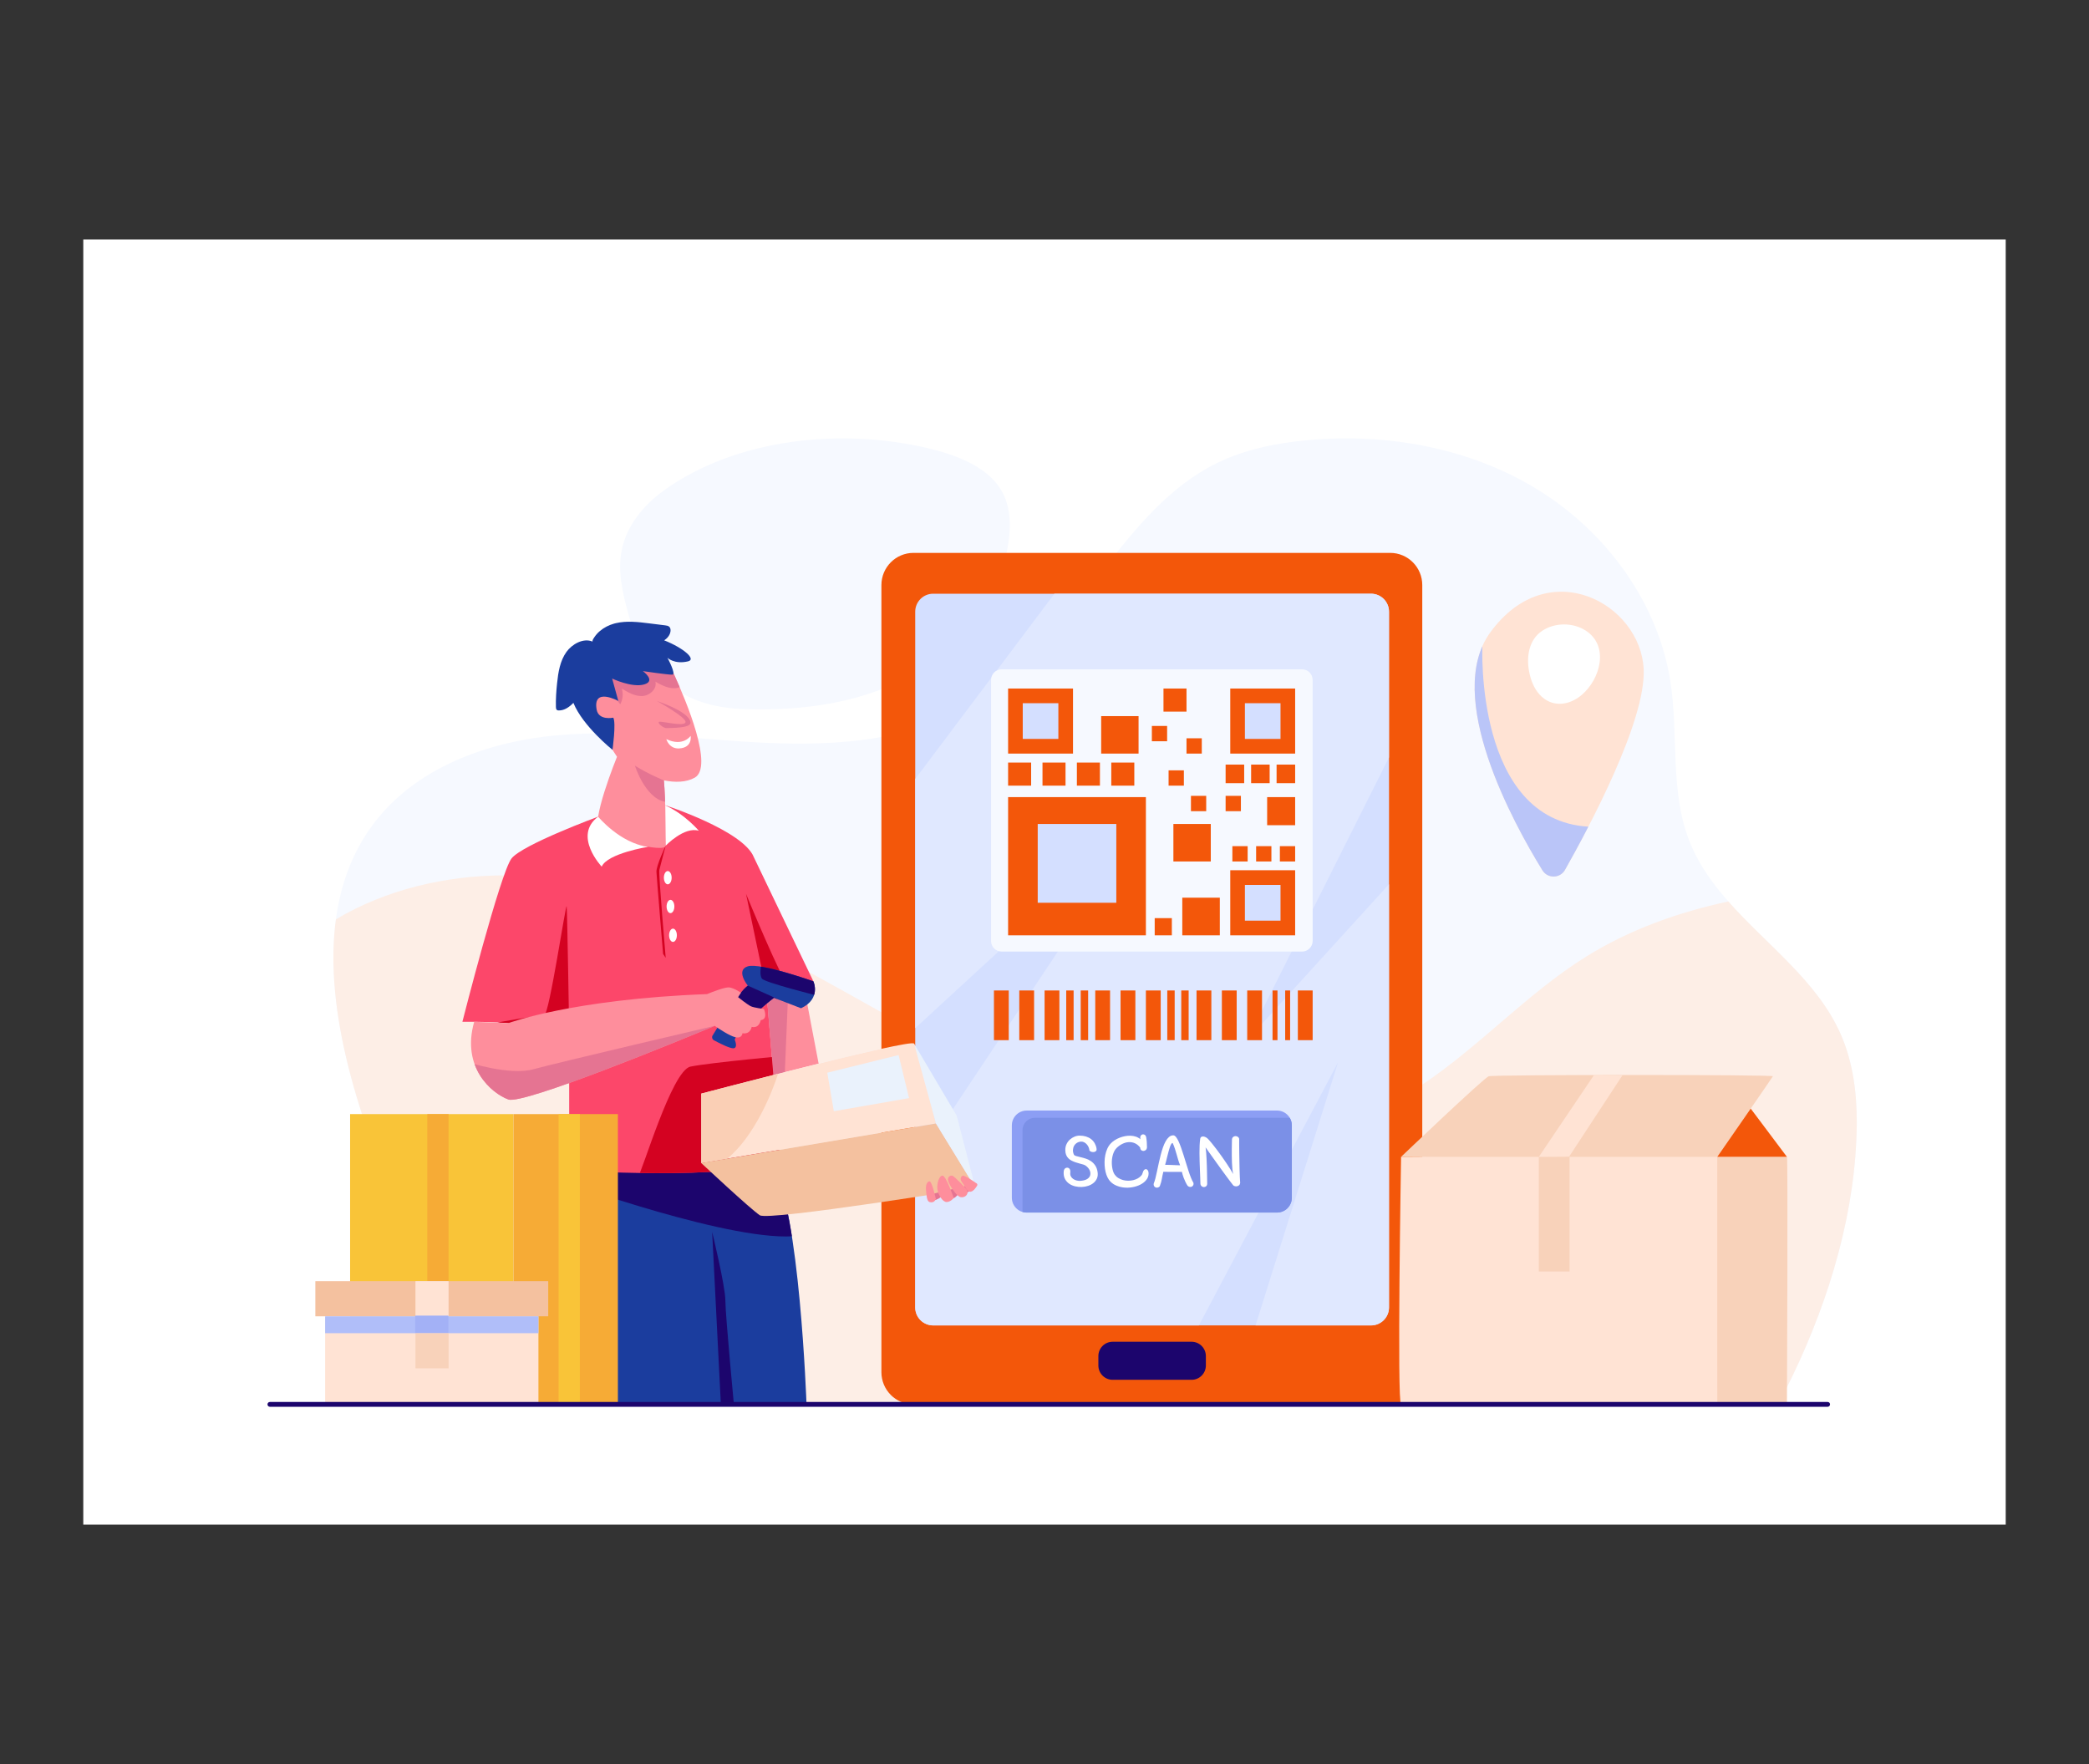
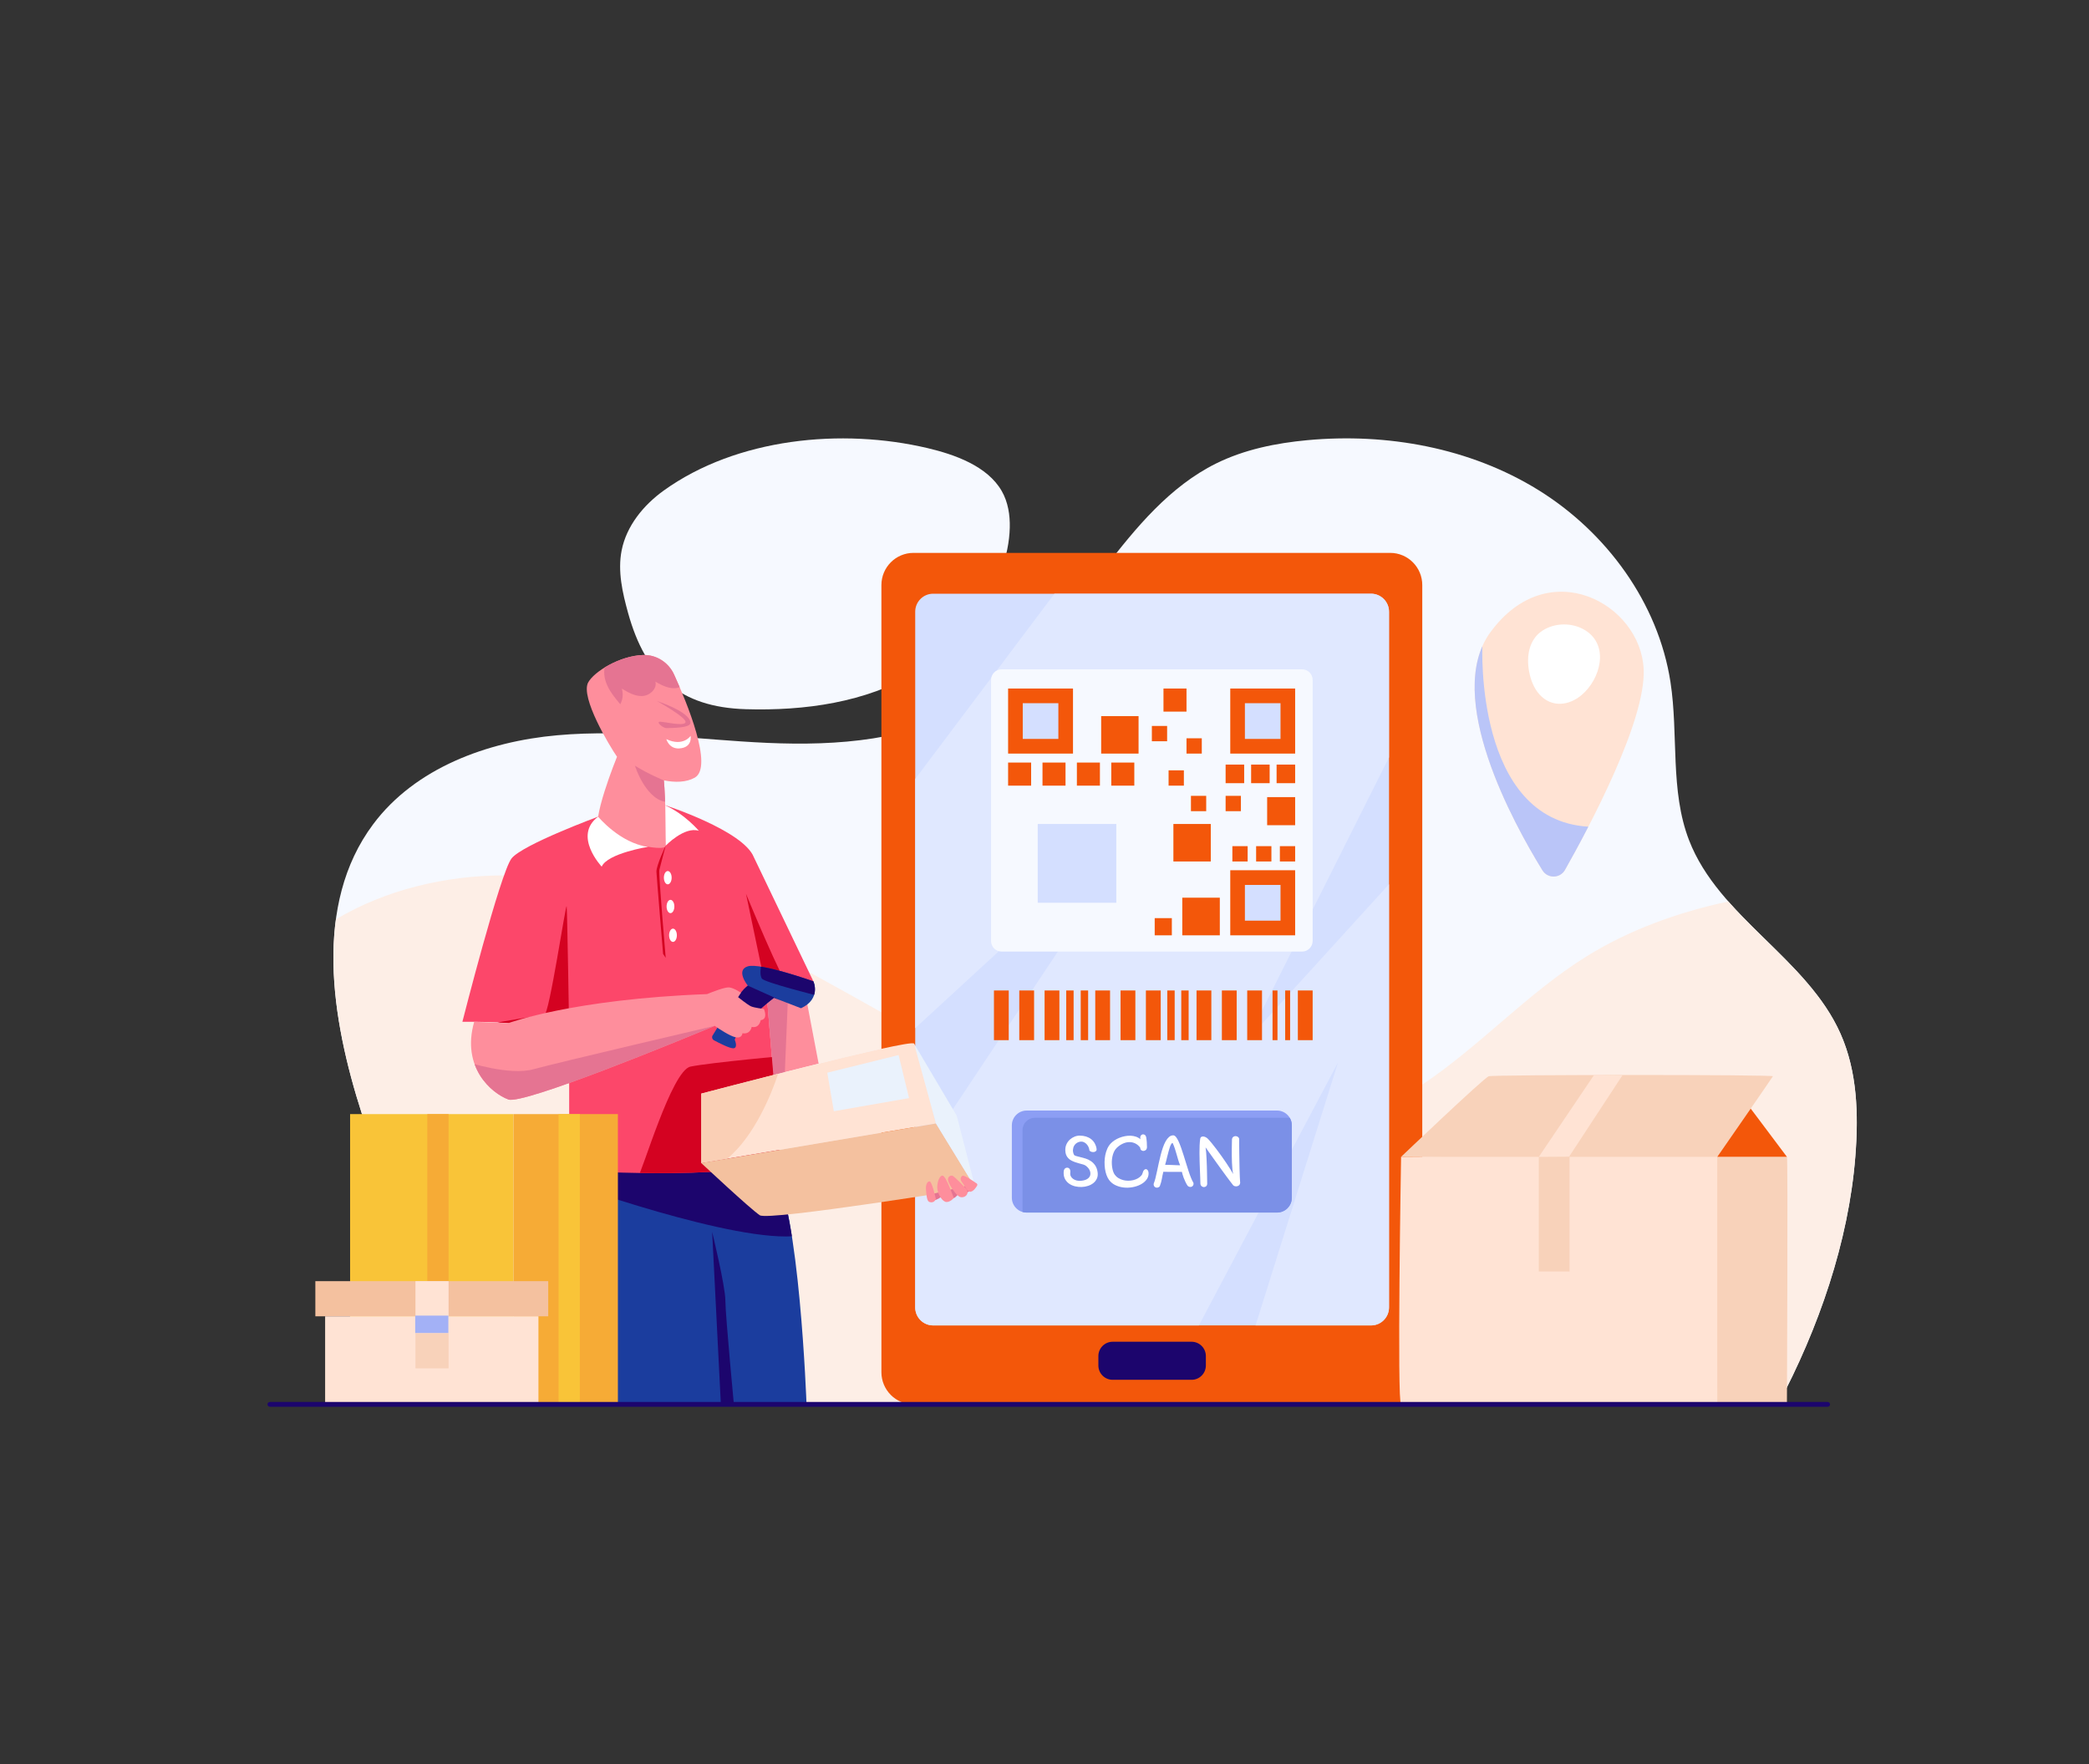
<svg xmlns="http://www.w3.org/2000/svg" id="Layer_1" viewBox="0 0 752 635">
  <rect x="0" y="0" width="752" height="635" fill="#333333" stroke="none" />
  <defs>
    <style>
      .cls-1 {
        clip-path: url(#clippath-6);
      }

      .cls-2 {
        clip-path: url(#clippath-7);
      }

      .cls-3 {
        clip-path: url(#clippath-4);
      }

      .cls-4 {
        fill: #ffe3d4;
      }

      .cls-5 {
        clip-path: url(#clippath-9);
      }

      .cls-6 {
        clip-path: url(#clippath-10);
      }

      .cls-7 {
        fill: #1c056d;
      }

      .cls-8 {
        fill: #fff;
      }

      .cls-9 {
        clip-path: url(#clippath-11);
      }

      .cls-10 {
        fill: #e0e8ff;
      }

      .cls-11 {
        fill: #f6f9ff;
      }

      .cls-12 {
        fill: none;
      }

      .cls-13 {
        fill: #facfb5;
      }

      .cls-14 {
        fill: #f8d2ba;
      }

      .cls-15 {
        fill: #1b3d9e;
      }

      .cls-16 {
        clip-path: url(#clippath-1);
      }

      .cls-17 {
        fill: #eaf2fc;
      }

      .cls-18 {
        fill: #b0bef9;
      }

      .cls-19 {
        clip-path: url(#clippath-5);
      }

      .cls-20 {
        clip-path: url(#clippath-8);
      }

      .cls-21 {
        fill: #fdeee6;
      }

      .cls-22 {
        clip-path: url(#clippath-3);
      }

      .cls-23 {
        fill: #f9c438;
      }

      .cls-24 {
        fill: #f6ab36;
      }

      .cls-25 {
        fill: #fc476a;
      }

      .cls-26 {
        fill: #e57492;
      }

      .cls-27 {
        fill: #fe8e9c;
      }

      .cls-28 {
        fill: #f4c19f;
      }

      .cls-29 {
        fill: #d40221;
      }

      .cls-30 {
        fill: #7b90e7;
      }

      .cls-31 {
        fill: #d4dfff;
      }

      .cls-32 {
        clip-path: url(#clippath-2);
      }

      .cls-33 {
        fill: #a3b1f6;
      }

      .cls-34 {
        fill: #8c9ef4;
      }

      .cls-35 {
        fill: #f3570a;
      }

      .cls-36 {
        fill: #bac5f8;
      }

      .cls-37 {
        clip-path: url(#clippath);
      }
    </style>
    <clipPath id="clippath">
      <rect class="cls-12" x="29.98" y="86.18" width="692.04" height="462.65" />
    </clipPath>
    <clipPath id="clippath-1">
      <path class="cls-12" d="M117.65,505.54h522.44c14.49-27.21,25.36-58.39,27.79-89.14,1.19-14.98.77-30.57-5.33-44.3-12.07-27.16-43.8-41.92-54.52-69.64-6.91-17.89-3.77-37.97-6.69-56.93-4.4-28.57-23.08-53.99-47.62-69.17-24.54-15.17-54.39-20.57-83.1-17.91-11.31,1.05-22.66,3.35-32.85,8.39-16.61,8.23-28.87,23.05-40.18,37.77-14.03,18.24-27.97,37.51-47.8,49.14-21.82,12.79-48.25,14.78-73.49,13.67-25.24-1.11-50.5-5.01-75.67-2.75-25.17,2.25-51.14,11.74-66.29,32.02-21.66,28.98-15.13,69.87-4.04,104.34,5.07,15.76,10.97,32.33,7.35,48.49-4.46,19.96-22.32,35.69-19.99,56.01" />
    </clipPath>
    <clipPath id="clippath-2">
      <path class="cls-12" d="M493.56,477.11h-157.64c-3.57,0-6.46-2.9-6.46-6.48v-250.43c0-3.58,2.89-6.48,6.46-6.48h157.64c3.57,0,6.46,2.9,6.46,6.48v250.43c0,3.58-2.89,6.48-6.46,6.48" />
    </clipPath>
    <clipPath id="clippath-3">
      <path class="cls-12" d="M459.69,436.49h-90.09c-2.95,0-5.35-2.4-5.35-5.36v-26c0-2.96,2.39-5.36,5.35-5.36h90.09c2.95,0,5.35,2.4,5.35,5.36v26c0,2.96-2.39,5.36-5.35,5.36" />
    </clipPath>
    <clipPath id="clippath-4">
      <path class="cls-12" d="M208.18,421.07s-5.15,13.43-2.55,28.13c2.6,14.7,7.06,56.24,7.06,56.24h77.64s-2.55-71.27-12.05-84.37h-70.09" />
    </clipPath>
    <clipPath id="clippath-5">
      <polyline class="cls-12" points="289.47 355.44 294.7 382.89 278.41 386.97 275.92 356.88 289.47 355.44" />
    </clipPath>
    <clipPath id="clippath-6">
      <path class="cls-12" d="M292.81,353.25l-21.45-44.7h0c-3.8-9.57-31.88-18.67-31.88-18.67l-24.16,4.09s-27.09,10-31.14,15c-4.04,5.01-17.73,58.84-17.73,58.84,0,0,27.52-.44,38.44,3.94v49.51s58.1,3.94,76.01-3.5c0,0-2.55-31.73-4.99-60.89l16.89-3.63" />
    </clipPath>
    <clipPath id="clippath-7">
      <path class="cls-12" d="M211.72,245.69c2.05-3.86,11.34-9.65,19.81-9.91,4.77-.15,9.14,2.68,11.13,7.03,4.5,9.85,14.28,33.29,7.43,37.13-3.05,1.71-7.06,1.78-11.11.97.63,6.46.78,21.45.66,23.48-.17,2.86-20.06-2.32-23.75-5.01-3.69-2.69,6.22-26.97,6.22-26.97-2.68-3.88-13.23-21.35-10.39-26.73" />
    </clipPath>
    <clipPath id="clippath-8">
      <path class="cls-12" d="M256.54,372.72c2.29-3.8,9.78-16.04,12.66-17.92,0,0-4.53-5.57,0-6.95,4.53-1.37,23.6,5.4,23.6,5.4,0,0,2.91,6.26-4.45,9.69l-9.75-3.77s-12.14,9.26-14.11,15.09c0,0,1.28,2.92-.43,3.09-1.26.13-5.1-1.83-7.05-2.88-.63-.34-.85-1.14-.48-1.76" />
    </clipPath>
    <clipPath id="clippath-9">
      <path class="cls-12" d="M274.97,363.19s-3.42-.4-4.63-.94c-1.21-.54-4.64-3.3-4.64-3.3l1.01-1.58s-2.27-1.65-4.15-1.92c-1.47-.21-6.11,1.6-8.05,2.4-48.44,1.82-71.51,10.45-71.51,10.45l-12.3-.48c-4.71,16.47,6.28,25.75,12.3,27.96,5.36,1.97,62.02-21.4,74.28-26.5,1.5,1.03,5.34,3.59,7.36,4.07,2.55.6,2.62-1.41,2.62-1.41,2.95.47,3.33-2.29,3.33-2.29,2.79.61,3.25-2.42,3.25-2.42,2.82-.34,1.14-4.04,1.14-4.04" />
    </clipPath>
    <clipPath id="clippath-10">
      <path class="cls-12" d="M252.45,393.66s75.42-19.84,76.6-18c1.18,1.85,7.89,28.76,7.89,28.76l-84.49,14.25v-25.01" />
    </clipPath>
    <clipPath id="clippath-11">
      <path class="cls-12" d="M563.37,313.13c-1.77,3.13-6.24,3.22-8.13.15-10.48-16.99-35.57-62.6-18.75-85.66,20.93-28.67,54.18-10.28,55.2,13.33.8,18.57-19.58,56.72-28.32,72.17" />
    </clipPath>
  </defs>
  <g class="cls-37">
-     <polyline class="cls-8" points="722.02 548.82 29.98 548.82 29.98 86.13 722.02 86.13 722.02 548.82" />
-   </g>
+     </g>
  <path class="cls-11" d="M329.81,242.07c-18.24,10.82-40.15,13.85-61.33,13.22-23.79-.71-36.09-12.03-42.36-34.57-2.04-7.34-3.81-15.05-2.35-22.54,1.73-8.86,7.87-16.36,15.19-21.62,26.33-18.9,64.11-22.54,94.96-15.25,9.6,2.27,21.51,6.39,26.7,15.47,2.25,3.94,2.99,8.59,2.88,13.13-.49,20.61-16.49,41.94-33.69,52.15h0Z" />
  <path class="cls-11" d="M117.65,505.54h522.44c14.49-27.21,25.36-58.39,27.79-89.14,1.19-14.98.77-30.57-5.33-44.3-12.07-27.16-43.8-41.92-54.52-69.64-6.91-17.89-3.77-37.97-6.69-56.93-4.4-28.57-23.08-53.99-47.62-69.17-24.54-15.17-54.39-20.57-83.1-17.91-11.31,1.05-22.66,3.35-32.85,8.39-16.61,8.23-28.87,23.05-40.18,37.77-14.03,18.24-27.97,37.51-47.8,49.14-21.82,12.79-48.25,14.78-73.49,13.67-25.24-1.11-50.5-5.01-75.67-2.75-25.17,2.25-51.14,11.74-66.29,32.02-21.66,28.98-15.13,69.87-4.04,104.34,5.07,15.76,10.97,32.33,7.35,48.49-4.46,19.96-22.32,35.69-19.99,56.01" />
  <g class="cls-16">
    <path class="cls-21" d="M640.09,505.54h-139.65c6.38,0,11.55-5.19,11.55-11.59v-103.53c20.64-13.74,37.83-32.89,59.01-46.07,15.67-9.75,33.09-15.95,51.16-19.85,13.78,15.6,31.92,28.55,40.38,47.6,4.43,9.98,5.87,20.93,5.86,31.92,0,4.14-.21,8.28-.53,12.37-2.44,30.75-13.31,61.93-27.79,89.14M328.85,505.54H117.65s0-.06-.01-.1h104.79v-83.36c2.48.07,5.13.14,7.9.18h0c2.37.04,4.82.06,7.31.06,16.4,0,34.58-.93,43.28-4.55h0s-.11-1.39-.31-3.84l36.69-6.19v86.21c0,6.4,5.17,11.59,11.55,11.59M184.84,461.18h0v-60.14h-54.55c-5.75-17.87-10.28-37.47-10.28-56.24,0-4.68.28-9.31.89-13.85,17.85-10.65,39.38-15.8,60.55-15.84-5.51,15.37-15,52.72-15,52.72,0,0,.76-.01,2.09-.01,6.62,0,27.25.3,36.36,3.96v29.27h-20.06v60.14M294.7,382.89l-5.23-27.45-13.55,1.44,16.89-3.63-1.6-3.34c1,.54,2,1.09,3.01,1.63,7.72,4.21,15.4,8.54,23.08,12.85v13.15c-6.22,1.36-14.29,3.29-22.6,5.34" />
  </g>
  <path class="cls-35" d="M500.44,505.54h-171.6c-6.38,0-11.55-5.19-11.55-11.59V210.61c0-6.4,5.17-11.59,11.55-11.59h171.6c6.38,0,11.55,5.19,11.55,11.59v283.34c0,6.4-5.17,11.59-11.55,11.59" />
  <path class="cls-31" d="M493.56,477.11h-157.64c-3.57,0-6.46-2.9-6.46-6.48v-250.43c0-3.58,2.89-6.48,6.46-6.48h157.64c3.57,0,6.46,2.9,6.46,6.48v250.43c0,3.58-2.89,6.48-6.46,6.48" />
  <g class="cls-32">
    <path class="cls-10" d="M493.56,477.11h-41.58l29.67-94.64-16.62,31.41v-8.75h0c0-2.96-2.39-5.36-5.35-5.36h-90.09c-2.95,0-5.35,2.4-5.35,5.36v26c0,2.44,1.62,4.49,3.84,5.15h0c.48.14.98.22,1.51.22h83.48l-21.49,40.62h-95.66c-3.57,0-6.46-2.9-6.46-6.48v-51.03l85.18-127.87-85.18,78.37v-89.7l50.12-66.69h113.97c3.57,0,6.46,2.9,6.46,6.48v52.45l-51.06,101.77,51.06-56.11v152.32c0,3.58-2.89,6.48-6.46,6.48" />
  </g>
  <path class="cls-7" d="M428.95,496.69h-28.42c-2.84,0-5.14-2.31-5.14-5.16v-3.38c0-2.85,2.3-5.16,5.14-5.16h28.42c2.84,0,5.14,2.31,5.14,5.16v3.38c0,2.85-2.3,5.16-5.14,5.16h0Z" />
  <polygon class="cls-35" points="363.13 374.43 357.8 374.43 357.8 356.54 363.13 356.54 363.13 374.43 363.13 374.43" />
  <polygon class="cls-35" points="372.25 374.43 366.92 374.43 366.92 356.54 372.25 356.54 372.25 374.43 372.25 374.43" />
  <polygon class="cls-35" points="381.36 374.43 376.03 374.43 376.03 356.54 381.36 356.54 381.36 374.43 381.36 374.43" />
  <polygon class="cls-35" points="386.48 374.43 383.82 374.43 383.82 356.54 386.48 356.54 386.48 374.43 386.48 374.43" />
  <polygon class="cls-35" points="391.71 374.43 389.04 374.43 389.04 356.54 391.71 356.54 391.71 374.43 391.71 374.43" />
  <polygon class="cls-35" points="399.6 374.43 394.27 374.43 394.27 356.54 399.6 356.54 399.6 374.43 399.6 374.43" />
  <polygon class="cls-35" points="408.71 374.43 403.38 374.43 403.38 356.54 408.71 356.54 408.71 374.43 408.71 374.43" />
  <polygon class="cls-35" points="417.83 374.43 412.5 374.43 412.5 356.54 417.83 356.54 417.83 374.43 417.83 374.43" />
  <polygon class="cls-35" points="427.89 374.43 425.23 374.43 425.23 356.54 427.89 356.54 427.89 374.43 427.89 374.43" />
  <polygon class="cls-35" points="422.86 374.43 420.2 374.43 420.2 356.54 422.86 356.54 422.86 374.43 422.86 374.43" />
  <polygon class="cls-35" points="436.06 374.43 430.73 374.43 430.73 356.54 436.06 356.54 436.06 374.43 436.06 374.43" />
  <polygon class="cls-35" points="445.18 374.43 439.85 374.43 439.85 356.54 445.18 356.54 445.18 374.43 445.18 374.43" />
  <polygon class="cls-35" points="454.3 374.43 448.97 374.43 448.97 356.54 454.3 356.54 454.3 374.43 454.3 374.43" />
  <polygon class="cls-35" points="459.87 374.43 458.09 374.43 458.09 356.54 459.87 356.54 459.87 374.43 459.87 374.43" />
  <polygon class="cls-35" points="464.42 374.43 462.64 374.43 462.64 356.54 464.42 356.54 464.42 374.43 464.42 374.43" />
  <polygon class="cls-35" points="472.53 374.43 467.2 374.43 467.2 356.54 472.53 356.54 472.53 374.43 472.53 374.43" />
  <path class="cls-11" d="M468.72,342.54h-108.14c-2.11,0-3.82-1.71-3.82-3.83v-93.94c0-2.11,1.71-3.83,3.82-3.83h108.14c2.11,0,3.81,1.71,3.81,3.83v93.94c0,2.11-1.71,3.83-3.81,3.83h0Z" />
  <polygon class="cls-35" points="386.26 271.27 362.9 271.27 362.9 247.85 386.26 247.85 386.26 271.27 386.26 271.27" />
-   <polygon class="cls-35" points="412.5 336.69 362.9 336.69 362.9 286.94 412.5 286.94 412.5 336.69 412.5 336.69" />
  <polygon class="cls-31" points="401.85 324.97 373.56 324.97 373.56 296.61 401.85 296.61 401.85 324.97 401.85 324.97" />
  <polygon class="cls-35" points="466.23 336.69 442.87 336.69 442.87 313.26 466.23 313.26 466.23 336.69 466.23 336.69" />
  <polygon class="cls-35" points="466.23 271.27 442.87 271.27 442.87 247.85 466.23 247.85 466.23 271.27 466.23 271.27" />
  <polygon class="cls-35" points="427.12 256.16 418.83 256.16 418.83 247.85 427.12 247.85 427.12 256.16 427.12 256.16" />
  <polygon class="cls-35" points="371.19 282.81 362.9 282.81 362.9 274.5 371.19 274.5 371.19 282.81 371.19 282.81" />
  <polygon class="cls-35" points="383.57 282.81 375.28 282.81 375.28 274.5 383.57 274.5 383.57 282.81 383.57 282.81" />
  <polygon class="cls-35" points="395.95 282.81 387.66 282.81 387.66 274.5 395.95 274.5 395.95 282.81 395.95 282.81" />
  <polygon class="cls-35" points="408.33 282.81 400.04 282.81 400.04 274.5 408.33 274.5 408.33 282.81 408.33 282.81" />
  <polygon class="cls-35" points="432.62 271.27 427.12 271.27 427.12 265.76 432.62 265.76 432.62 271.27 432.62 271.27" />
  <polygon class="cls-35" points="420.14 266.83 414.65 266.83 414.65 261.32 420.14 261.32 420.14 266.83 420.14 266.83" />
  <polygon class="cls-35" points="446.7 292 441.2 292 441.2 286.48 446.7 286.48 446.7 292 446.7 292" />
  <polygon class="cls-35" points="426.17 282.81 420.67 282.81 420.67 277.3 426.17 277.3 426.17 282.81 426.17 282.81" />
  <polygon class="cls-35" points="434.21 292 428.72 292 428.72 286.48 434.21 286.48 434.21 292 434.21 292" />
  <polygon class="cls-35" points="449.13 310.11 443.63 310.11 443.63 304.59 449.13 304.59 449.13 310.11 449.13 310.11" />
  <polygon class="cls-35" points="457.68 310.11 452.18 310.11 452.18 304.59 457.68 304.59 457.68 310.11 457.68 310.11" />
  <polygon class="cls-35" points="466.23 310.11 460.73 310.11 460.73 304.59 466.23 304.59 466.23 310.11 466.23 310.11" />
  <polygon class="cls-35" points="409.86 271.27 396.4 271.27 396.4 257.78 409.86 257.78 409.86 271.27 409.86 271.27" />
  <polygon class="cls-35" points="435.86 310.11 422.4 310.11 422.4 296.61 435.86 296.61 435.86 310.11 435.86 310.11" />
  <polygon class="cls-35" points="421.84 336.69 415.67 336.69 415.67 330.5 421.84 330.5 421.84 336.69 421.84 336.69" />
  <polygon class="cls-35" points="439.11 336.69 425.6 336.69 425.6 323.14 439.11 323.14 439.11 336.69 439.11 336.69" />
  <polygon class="cls-35" points="466.23 297.05 456.15 297.05 456.15 286.94 466.23 286.94 466.23 297.05 466.23 297.05" />
  <polygon class="cls-35" points="447.88 281.92 441.2 281.92 441.2 275.23 447.88 275.23 447.88 281.92 447.88 281.92" />
  <polygon class="cls-35" points="457.05 281.92 450.38 281.92 450.38 275.23 457.05 275.23 457.05 281.92 457.05 281.92" />
  <polygon class="cls-35" points="466.23 281.92 459.55 281.92 459.55 275.23 466.23 275.23 466.23 281.92 466.23 281.92" />
  <polygon class="cls-31" points="460.96 331.41 448.14 331.41 448.14 318.55 460.96 318.55 460.96 331.41 460.96 331.41" />
  <polygon class="cls-31" points="380.99 265.99 368.17 265.99 368.17 253.13 380.99 253.13 380.99 265.99 380.99 265.99" />
  <polygon class="cls-31" points="460.96 265.99 448.14 265.99 448.14 253.13 460.96 253.13 460.96 265.99 460.96 265.99" />
  <path class="cls-34" d="M459.69,436.49h-90.09c-2.95,0-5.35-2.4-5.35-5.36v-26c0-2.96,2.39-5.36,5.35-5.36h90.09c2.95,0,5.35,2.4,5.35,5.36v26c0,2.96-2.39,5.36-5.35,5.36" />
  <g class="cls-22">
    <path class="cls-30" d="M459.69,436.49h-90.09c-.52,0-1.03-.08-1.51-.22v-29.45c0-2.45,1.98-4.44,4.43-4.44h91.4c.13,0,.25,0,.38.02.47.8.74,1.73.74,2.72v26c0,2.96-2.39,5.36-5.35,5.36" />
  </g>
  <path class="cls-8" d="M394.72,413.44c.09.32.06.59-.1.8-.16.21-.38.35-.66.42-.28.07-.59.07-.92,0-.33-.08-.62-.24-.86-.47-.02-.37-.11-.75-.27-1.14-.15-.39-.36-.74-.63-1.05-.26-.31-.57-.57-.93-.77-.36-.2-.74-.3-1.14-.29-.56.03-1.06.17-1.5.44-.44.27-.79.62-1.04,1.06-.25.44-.39.93-.43,1.48-.03.55.08,1.11.34,1.69.09.23.35.4.78.52.42.12.93.25,1.51.39.58.14,1.21.31,1.88.51.67.2,1.3.5,1.9.9.6.4,1.13.91,1.57,1.55.45.64.75,1.46.9,2.47.12.85.04,1.59-.24,2.24-.28.65-.69,1.19-1.24,1.64-.55.45-1.19.8-1.93,1.04-.74.25-1.51.38-2.3.41-.8.03-1.58-.05-2.36-.23-.78-.19-1.47-.48-2.08-.89-.61-.41-1.11-.93-1.49-1.57-.38-.64-.58-1.4-.59-2.27,0-.24.01-.47.03-.69.03-.22.08-.42.16-.6.08-.18.2-.33.36-.46.15-.12.36-.21.63-.24.24-.01.44.03.61.13.17.09.3.22.4.38.1.16.17.35.2.57.03.22.03.46,0,.71-.06.53.01.98.22,1.35.21.38.49.69.85.93.36.25.76.43,1.22.54.45.11.89.16,1.32.13.43-.03.87-.09,1.31-.19.44-.1.84-.26,1.2-.48.36-.22.64-.51.86-.87.21-.36.3-.81.25-1.34-.02-.29-.1-.59-.24-.9-.14-.31-.32-.6-.55-.87-.23-.27-.48-.51-.77-.73-.29-.22-.59-.37-.91-.47-.48-.14-.97-.28-1.48-.41-.51-.13-1.01-.28-1.49-.45-.48-.17-.94-.37-1.37-.59-.43-.23-.81-.51-1.13-.84-.33-.34-.59-.74-.78-1.21-.19-.47-.29-1.04-.3-1.69-.01-.8.13-1.52.44-2.17.3-.65.71-1.19,1.21-1.65.5-.45,1.06-.8,1.68-1.05.62-.25,1.23-.37,1.84-.37.83,0,1.6.11,2.29.32.69.22,1.3.53,1.82.93.52.4.95.9,1.29,1.48.33.58.56,1.22.68,1.93h0Z" />
  <path class="cls-8" d="M410.49,409.69c-.05-.38.02-.69.19-.92.17-.23.38-.37.63-.43.24-.05.49,0,.74.14.25.15.43.41.54.78.11.62.18,1.24.23,1.86.05.62.07,1.26.07,1.9-.03.39-.15.7-.39.91-.23.22-.49.34-.78.37-.29.03-.55-.04-.81-.21-.25-.17-.4-.44-.45-.83v-.14c-.57-.75-1.22-1.28-1.96-1.6-.73-.31-1.48-.44-2.25-.38-.77.05-1.53.27-2.28.65-.75.38-1.43.87-2.04,1.48-.38.38-.69.84-.94,1.38-.24.54-.43,1.11-.55,1.71-.13.6-.19,1.22-.21,1.85-.01.63.02,1.23.1,1.81.08.58.2,1.12.36,1.61.16.49.36.89.58,1.2.35.49.78.9,1.3,1.22.52.32,1.08.56,1.67.73.6.16,1.21.25,1.85.25.64,0,1.26-.06,1.86-.21.6-.14,1.16-.36,1.67-.65.51-.29.95-.66,1.31-1.1.17-.22.29-.46.36-.73.07-.27.16-.53.27-.78.19-.34.4-.55.63-.64.23-.09.45-.08.63.02.19.1.35.29.48.56.12.28.18.61.17,1-.02.85-.31,1.61-.86,2.28-.55.67-1.25,1.22-2.12,1.66-.86.44-1.83.75-2.89.93-1.06.19-2.12.22-3.17.09-1.05-.12-2.05-.42-2.98-.87-.93-.45-1.69-1.11-2.29-1.95-.33-.48-.62-1.05-.86-1.73-.24-.68-.42-1.4-.53-2.19-.11-.78-.16-1.6-.15-2.44.01-.84.1-1.67.26-2.47.16-.81.4-1.57.72-2.29.32-.72.73-1.35,1.23-1.88.39-.42.86-.81,1.41-1.17.55-.36,1.14-.66,1.77-.91.63-.25,1.29-.44,1.97-.57.69-.13,1.36-.19,2.02-.16.66.02,1.3.14,1.9.34.61.2,1.15.51,1.63.93-.01-.07-.02-.14-.03-.21-.01-.07-.03-.14-.04-.21h0Z" />
  <path class="cls-8" d="M422.14,411.47c-.17-.05-.33.06-.5.32-.17.26-.33.62-.49,1.08-.16.45-.32.97-.47,1.56-.15.59-.31,1.18-.46,1.77-.15.6-.29,1.17-.42,1.71-.13.54-.26,1.01-.38,1.39.51.01.99.02,1.42.03.44.01.87.03,1.29.04.42.02.85.04,1.29.06.44.02.9.03,1.4.04-.29-.71-.53-1.39-.72-2.05-.2-.66-.39-1.32-.57-1.98-.18-.66-.39-1.32-.6-1.97-.21-.66-.48-1.33-.79-2.01h0ZM415.32,426.04c.21-.5.42-1.13.61-1.89.19-.76.38-1.59.57-2.5.19-.91.39-1.86.61-2.85.21-.99.45-1.97.69-2.93.24-.96.52-1.88.81-2.74.3-.87.63-1.63,1-2.29s.78-1.18,1.23-1.57c.45-.39.96-.58,1.52-.58.32,0,.64.2.96.58.31.39.63.91.93,1.56.3.65.61,1.41.91,2.27.3.86.6,1.76.9,2.71.3.94.6,1.91.9,2.88.3.98.59,1.91.88,2.8.29.88.58,1.7.88,2.44.29.74.59,1.34.88,1.81.1.32.08.61-.03.85-.12.25-.29.43-.51.55-.22.12-.47.16-.76.12-.29-.04-.55-.18-.79-.42-.29-.44-.55-.91-.79-1.42-.24-.5-.45-.99-.62-1.45-.17-.47-.31-.89-.42-1.26-.11-.38-.18-.67-.21-.87-.6,0-1.17,0-1.71,0-.55,0-1.09,0-1.63,0s-1.07,0-1.62,0c-.54,0-1.12-.01-1.73-.03-.14.55-.25,1.03-.33,1.44-.08.41-.15.81-.22,1.19-.07.38-.16.78-.27,1.18-.11.41-.26.87-.46,1.4-.21.26-.46.42-.74.48-.28.06-.54.04-.77-.06-.23-.1-.42-.27-.56-.51-.14-.24-.18-.53-.11-.86h0Z" />
  <path class="cls-8" d="M446.4,425.9c-.01.3-.12.54-.32.73-.2.19-.44.31-.71.37-.27.07-.54.07-.82,0-.28-.06-.51-.19-.67-.39-.32-.41-.7-.9-1.14-1.48-.44-.58-.91-1.21-1.42-1.9-.51-.69-1.03-1.4-1.57-2.15-.54-.74-1.07-1.48-1.6-2.21-.52-.73-1.02-1.43-1.5-2.1-.48-.67-.9-1.27-1.28-1.79-.38-.53-.69-.96-.93-1.31-.24-.35-.4-.56-.45-.65.08.55.15,1.18.21,1.9.05.72.1,1.47.14,2.27.04.8.07,1.61.1,2.44.03.83.05,1.64.06,2.43.02.79.03,1.54.04,2.24,0,.71.01,1.32.03,1.85-.03.4-.16.69-.39.88-.24.19-.5.29-.79.29s-.56-.1-.81-.3c-.26-.2-.41-.49-.46-.87-.01-.69-.03-1.48-.07-2.36-.03-.89-.07-1.81-.11-2.79-.04-.97-.07-1.97-.1-2.98-.03-1.02-.05-2.01-.05-2.98,0-.97.01-1.9.05-2.78.04-.88.11-1.67.21-2.36.06-.32.2-.54.42-.66.22-.12.47-.16.75-.13.28.03.56.12.84.27.28.15.51.32.71.51.45.47.96,1.04,1.51,1.72.56.68,1.13,1.41,1.72,2.2.59.78,1.18,1.59,1.78,2.43.6.84,1.16,1.65,1.69,2.44.53.79,1.01,1.53,1.43,2.21.42.69.77,1.27,1.03,1.75-.13-.53-.23-1.15-.3-1.86-.06-.71-.12-1.46-.15-2.26-.03-.8-.06-1.61-.06-2.43,0-.83,0-1.62,0-2.38.01-.76.02-1.46.03-2.1.01-.64.03-1.18.04-1.61.07-.33.23-.59.46-.76.24-.17.5-.26.79-.27.29,0,.56.07.81.22.26.16.43.39.53.71-.01.67-.01,1.44,0,2.32,0,.88.01,1.81.03,2.8.01.99.03,1.99.05,3.01.02,1.02.04,2.02.06,2.98.02.96.05,1.86.09,2.71.04.84.08,1.57.13,2.18h0Z" />
  <path class="cls-15" d="M208.18,421.07s-5.15,13.43-2.55,28.13c2.6,14.7,7.06,56.24,7.06,56.24h77.64s-2.55-71.27-12.05-84.37h-70.09Z" />
  <g class="cls-3">
    <path class="cls-7" d="M259.62,507.97l-3.26-64.51s4.76,19.5,4.76,24.75,3.37,40.5,3.37,40.5l-4.86-.75h0Z" />
    <path class="cls-7" d="M202.75,425.26s62.55,22.64,84.86,19.55l-3.69-31.44-80.92.33-.26,11.56h0Z" />
  </g>
  <polyline class="cls-27" points="289.47 355.44 294.7 382.89 278.41 386.97 275.92 356.88 289.47 355.44" />
  <g class="cls-19">
    <path class="cls-26" d="M283.83,354.78l-1.47,35.12-6.44.96s-7.31-33.18-4.34-35.42c2.97-2.24,12.25-.66,12.25-.66" />
  </g>
  <path class="cls-25" d="M292.81,353.25l-21.45-44.7h0c-3.8-9.57-31.88-18.67-31.88-18.67l-24.16,4.09s-27.09,10-31.14,15c-4.04,5.01-17.73,58.84-17.73,58.84,0,0,27.52-.44,38.44,3.94v49.51s58.1,3.94,76.01-3.5c0,0-2.55-31.73-4.99-60.89l16.89-3.63" />
  <g class="cls-1">
    <path class="cls-29" d="M275.92,356.88l-7.37-35.13s13.35,32.39,15.28,33.03c1.93.65-7.91,2.1-7.91,2.1" />
    <path class="cls-29" d="M229.63,423.64c1.47-1.36,12.13-38.26,18.92-39.69,6.79-1.43,36.75-4.16,36.75-4.16,0,0,1.77,38.36-2.86,41.29-4.63,2.92-52.81,2.57-52.81,2.57" />
  </g>
  <path class="cls-27" d="M211.72,245.69c2.05-3.86,11.34-9.65,19.81-9.91,4.77-.15,9.14,2.68,11.13,7.03,4.5,9.85,14.28,33.29,7.43,37.13-3.05,1.71-7.06,1.78-11.11.97.63,6.46.78,21.45.66,23.48-.17,2.86-20.06-2.32-23.75-5.01-3.69-2.69,6.22-26.97,6.22-26.97-2.68-3.88-13.23-21.35-10.39-26.73h0Z" />
  <g class="cls-2">
    <path class="cls-26" d="M238.98,280.92s-5.56-2.25-10.41-5.29c0,0,4.19,13.47,12.57,13.12l-2.16-7.83" />
    <path class="cls-26" d="M235.94,245.39c.65,2.59-2.05,5.03-4.71,5.16-2.66.13-5.11-1.29-7.39-2.67.58,1.84.37,3.92-.56,5.62-1.73-2.07-3.49-4.18-4.62-6.63-1.14-2.45-1.6-5.34-.66-7.88,1.13-3.04,4.07-5.07,7.13-6.09,1.87-.62,3.85-.93,5.81-.75,3.66.35,6.98,2.43,9.54,5.08,1.07,1.11,2.02,2.31,2.9,3.57.82,1.17,1.74,2.41,2.31,3.73.42.98.45,2.03-.58,2.61-1.31.73-3.01.7-4.42.36-1.69-.41-3.23-1.26-4.74-2.11h0Z" />
  </g>
  <path class="cls-26" d="M236.47,252.34s11.08,6.11,10.28,7.72c-.8,1.61-8.68-.61-9.48-.2-.8.4,1.6,2.3,2.68,2.23,1.08-.07,8.61.12,8.61-1.9s-3.53-4.91-12.09-7.85h0Z" />
  <path class="cls-8" d="M248.6,264.89s-2.64,4.04-8.73,1.18c0,0,.96,3.58,4.67,3.34,4.89-.32,4.06-4.52,4.06-4.52h0Z" />
-   <path class="cls-15" d="M239.08,230.5c1.17-.74,2.12-1.9,2.29-3.27.07-.56-.02-1.19-.42-1.59-.38-.38-.96-.46-1.49-.53-1.9-.24-3.8-.48-5.7-.71-4.01-.5-8.13-1-12.06-.08-.21.05-.42.1-.64.16-1.84.52-3.6,1.4-5.07,2.64-.72.6-1.36,1.29-1.9,2.06-.46.66-.83,1.14-.81,1.76h.02s-.02.02-.02.02v-.02c-3.33-1.39-7.39.97-9.36,3.72-2.32,3.22-2.97,7.33-3.38,11.28-.3,2.86-.5,5.73-.42,8.6.01.37.05.78.34,1.01.2.16.47.19.72.19,2.02.02,3.8-1.25,5.23-2.73,3.41,8.4,14.08,16.91,14.08,16.91,0,0,1.34-9.59.29-11.58,0,0-5.27,1.14-6-2.9-1.48-8.22,7.8-3.11,7.8-3.11l-2.22-8.07s7.11,3.39,11.53,2.11c4.42-1.28-.47-4.79-.47-4.79,0,0,9.1,1.34,10.61,1.28,1.51-.05-1.76-6.07-1.76-6.07,0,0,2.48,2.45,7.41,1.28,3.05-.72-1.45-4.71-8.6-7.58h0Z" />
  <path class="cls-8" d="M233.32,304.83s-14.63,2.34-16.72,7.13c0,0-10.48-11.11-1.28-17.98,0,0,7.85,9.56,18,10.85h0Z" />
  <path class="cls-8" d="M239.64,304.41s6.73-7.01,11.93-5.35c0,0-4.97-5.93-12.1-9.17l.17,14.52h0Z" />
  <path class="cls-29" d="M239.64,304.41s-3.44,7.19-3.33,9.46c.11,2.28,2.39,29.51,2.39,29.51l.94,1.41s-2.61-30.22-2.29-31.63c.33-1.41,2.29-8.75,2.29-8.75h0Z" />
  <path class="cls-8" d="M241.78,315.94c0,1.32-.63,2.39-1.4,2.39s-1.4-1.07-1.4-2.39.63-2.39,1.4-2.39,1.4,1.07,1.4,2.39h0Z" />
  <path class="cls-8" d="M242.76,326.31c0,1.32-.63,2.39-1.4,2.39s-1.4-1.07-1.4-2.39.63-2.39,1.4-2.39,1.4,1.07,1.4,2.39h0Z" />
  <path class="cls-8" d="M243.66,336.67c0,1.32-.63,2.39-1.4,2.39s-1.4-1.07-1.4-2.39.63-2.39,1.4-2.39,1.4,1.07,1.4,2.39h0Z" />
  <path class="cls-29" d="M204.9,371.77s-.68-43.41-.91-45.46c-.22-2.05-6.28,39.1-8.07,39.1s-16.8,2.63-16.8,2.63c0,0,22.65,1.31,25.78,3.73h0Z" />
  <path class="cls-15" d="M256.54,372.72c2.29-3.8,9.78-16.04,12.66-17.92,0,0-4.53-5.57,0-6.95,4.53-1.37,23.6,5.4,23.6,5.4,0,0,2.91,6.26-4.45,9.69l-9.75-3.77s-12.14,9.26-14.11,15.09c0,0,1.28,2.92-.43,3.09-1.26.12-5.1-1.83-7.05-2.88-.63-.34-.85-1.14-.48-1.76h0Z" />
  <g class="cls-20">
    <path class="cls-7" d="M269.21,354.8s11.66,5.24,11.41,5.15c-.24-.09-6.47,6.55-9.06,6.06-2.59-.49-8.11-5.89-8.11-5.89l5.75-5.32" />
    <path class="cls-7" d="M273.99,347.67s-.69,3.21.28,4.6c.97,1.38,19.91,6.13,19.91,6.13,0,0-.54-4.87-.81-5.56-.27-.69-19.39-5.16-19.39-5.16h0Z" />
  </g>
  <path class="cls-27" d="M274.97,363.19s-3.42-.4-4.63-.94c-1.21-.54-4.64-3.3-4.64-3.3l1.01-1.58s-2.27-1.65-4.15-1.92c-1.47-.21-6.11,1.6-8.05,2.4-48.44,1.82-71.51,10.45-71.51,10.45l-12.3-.48c-4.71,16.47,6.28,25.75,12.3,27.96,5.36,1.97,62.02-21.4,74.28-26.5,1.5,1.03,5.34,3.59,7.36,4.07,2.55.6,2.62-1.41,2.62-1.41,2.95.47,3.33-2.29,3.33-2.29,2.79.61,3.25-2.42,3.25-2.42,2.82-.34,1.14-4.04,1.14-4.04h0Z" />
  <g class="cls-5">
    <path class="cls-26" d="M168.24,382.3s15.11,4.99,23.77,2.6c8.66-2.39,65.27-15.63,65.27-15.63,0,0-55.54,33.83-69.16,32.31-13.62-1.52-19.89-19.29-19.89-19.29h0Z" />
  </g>
  <path class="cls-4" d="M252.45,393.66s75.42-19.84,76.6-18c1.18,1.85,7.89,28.76,7.89,28.76l-84.49,14.25v-25.01" />
  <g class="cls-6">
    <path class="cls-13" d="M252.45,418.67v-25.01s12.64-3.32,27.65-7.13c-2.14,6.66-8.42,22.44-18.32,30.56l-9.34,1.57" />
  </g>
  <path class="cls-28" d="M252.45,418.67s17.68,16.56,21.07,18.79c3.22,2.12,77.56-9.95,77.56-9.95l-14.14-23.09-84.49,14.25h0Z" />
  <polygon class="cls-17" points="329.05 375.67 344.39 401.59 351.08 427.51 336.94 404.43 329.05 375.67 329.05 375.67" />
  <polygon class="cls-17" points="323.48 379.79 297.81 386.14 300.16 400.01 327.24 395.29 323.48 379.79 323.48 379.79" />
  <path class="cls-26" d="M333.55,430.28s.86,2.17,2.47,1.86c1.61-.3,2.54-1.15,2.54-1.15,0,0,4.13.37,4.78.28.65-.09,2.12-1.96,2.12-1.96,0,0,.86.35,2.47,0,1.61-.35,3.68-3.29,3.68-3.29l-2.29.51-15.76,3.75h0Z" />
  <path class="cls-27" d="M351.76,426.76c.14-.25.07-.57-.17-.74-1.18-.84-4.6-3.19-5.16-2.76-.69.52-.92,1.32,0,2.48.92,1.15,1.72,3.57,3.1,3.22.99-.25,1.84-1.51,2.23-2.2h0Z" />
  <path class="cls-27" d="M347.97,428.12s-4.39-4.79-5.21-4.91c-.82-.12-1.77.53-1.46,1.82.3,1.3,2.91,5.61,4.53,5.92,1.63.3,3.16-1.19,2.14-2.82h0Z" />
  <path class="cls-27" d="M343.34,431.27s-2.77-8.08-4.06-8.08c-1.29,0-2.19,3.23-1.8,5.17.39,1.94,1.87,4.33,3.28,4.33s2.58-1.42,2.58-1.42h0Z" />
  <path class="cls-27" d="M336.89,431.59c-.06-.19-1.35-6.26-2.25-6.33-.9-.06-1.48,1.36-1.29,3.16.19,1.81.26,3.94,1.22,4.26,1.8.6,2.32-1.1,2.32-1.1h0Z" />
  <polyline class="cls-23" points="184.84 505.44 126.03 505.44 126.03 401.04 184.84 401.04 184.84 505.44" />
  <polyline class="cls-24" points="222.43 505.44 184.84 505.44 184.84 401.04 222.43 401.04 222.43 505.44" />
  <polyline class="cls-24" points="161.48 505.44 153.82 505.44 153.82 401.04 161.48 401.04 161.48 505.44" />
  <polygon class="cls-23" points="208.73 505.44 201.07 505.44 201.07 401.04 208.73 401.04 208.73 505.44 208.73 505.44" />
  <polyline class="cls-28" points="197.35 473.83 113.52 473.83 113.52 461.18 197.35 461.18 197.35 473.83" />
  <polyline class="cls-4" points="193.83 505.44 117.04 505.44 117.04 473.83 193.83 473.83 193.83 505.44" />
  <polyline class="cls-4" points="161.48 473.83 149.55 473.83 149.55 461.18 161.48 461.18 161.48 473.83" />
-   <polyline class="cls-18" points="193.83 479.91 117.04 479.91 117.04 473.83 193.83 473.83 193.83 479.91" />
  <polygon class="cls-33" points="161.4 479.91 149.47 479.91 149.47 473.58 161.4 473.58 161.4 479.91 161.4 479.91" />
  <polygon class="cls-14" points="161.48 492.56 149.55 492.56 149.55 479.91 161.48 479.91 161.48 492.56 161.48 492.56" />
  <path class="cls-4" d="M504.36,416.43s112.68-.99,113.82,0c1.14.99,0,89.11,0,89.11h-113.82c-1.52,0,0-89.11,0-89.11h0Z" />
  <path class="cls-14" d="M504.36,416.43s29.75-28.4,31.57-29.01c1.82-.61,102.58-.61,102.28,0-.3.61-20.03,29.01-20.03,29.01h-113.82Z" />
  <path class="cls-14" d="M618.18,416.43v89.11h25.08s.41-89.3,0-89.11c-.41.19-25.08,0-25.08,0h0Z" />
  <polygon class="cls-35" points="643.26 416.43 630.22 399.06 618.18 416.43 643.26 416.43 643.26 416.43" />
  <polygon class="cls-14" points="565.01 457.7 553.94 457.7 553.94 415.99 565.01 415.99 565.01 457.7 565.01 457.7" />
  <polygon class="cls-4" points="564.85 416.37 553.94 416.44 573.83 386.97 584.04 387.09 564.85 416.37 564.85 416.37" />
  <path class="cls-4" d="M563.37,313.13c-1.77,3.13-6.24,3.22-8.13.15-10.48-16.99-35.57-62.6-18.75-85.66,20.93-28.67,54.18-10.28,55.2,13.33.8,18.57-19.58,56.71-28.32,72.17h0Z" />
  <g class="cls-9">
    <path class="cls-36" d="M533.63,232.59s-2.78,62.57,38.15,64.99c40.93,2.42,0,0,0,0,0,0-3.03,21.58-10.51,22.64-7.47,1.07-16.76-10.11-21.01-20.76-4.24-10.64-19.37-49.76-14.86-58.01,4.51-8.25,8.22-8.86,8.22-8.86" />
  </g>
  <path class="cls-8" d="M570.74,226.94c-4.59-2.91-10.99-2.89-15.54.11-4.84,3.19-5.76,9.29-4.76,14.63.57,3.04,1.7,6.05,3.77,8.33,4.33,4.76,10.53,4.08,15.16.16,6.72-5.67,10.07-17.71,1.36-23.24h0Z" />
  <path class="cls-7" d="M657.92,506.4H97.15c-.48,0-.86-.39-.86-.87s.39-.86.86-.86h560.77c.48,0,.86.39.86.86s-.39.87-.86.87h0Z" />
</svg>